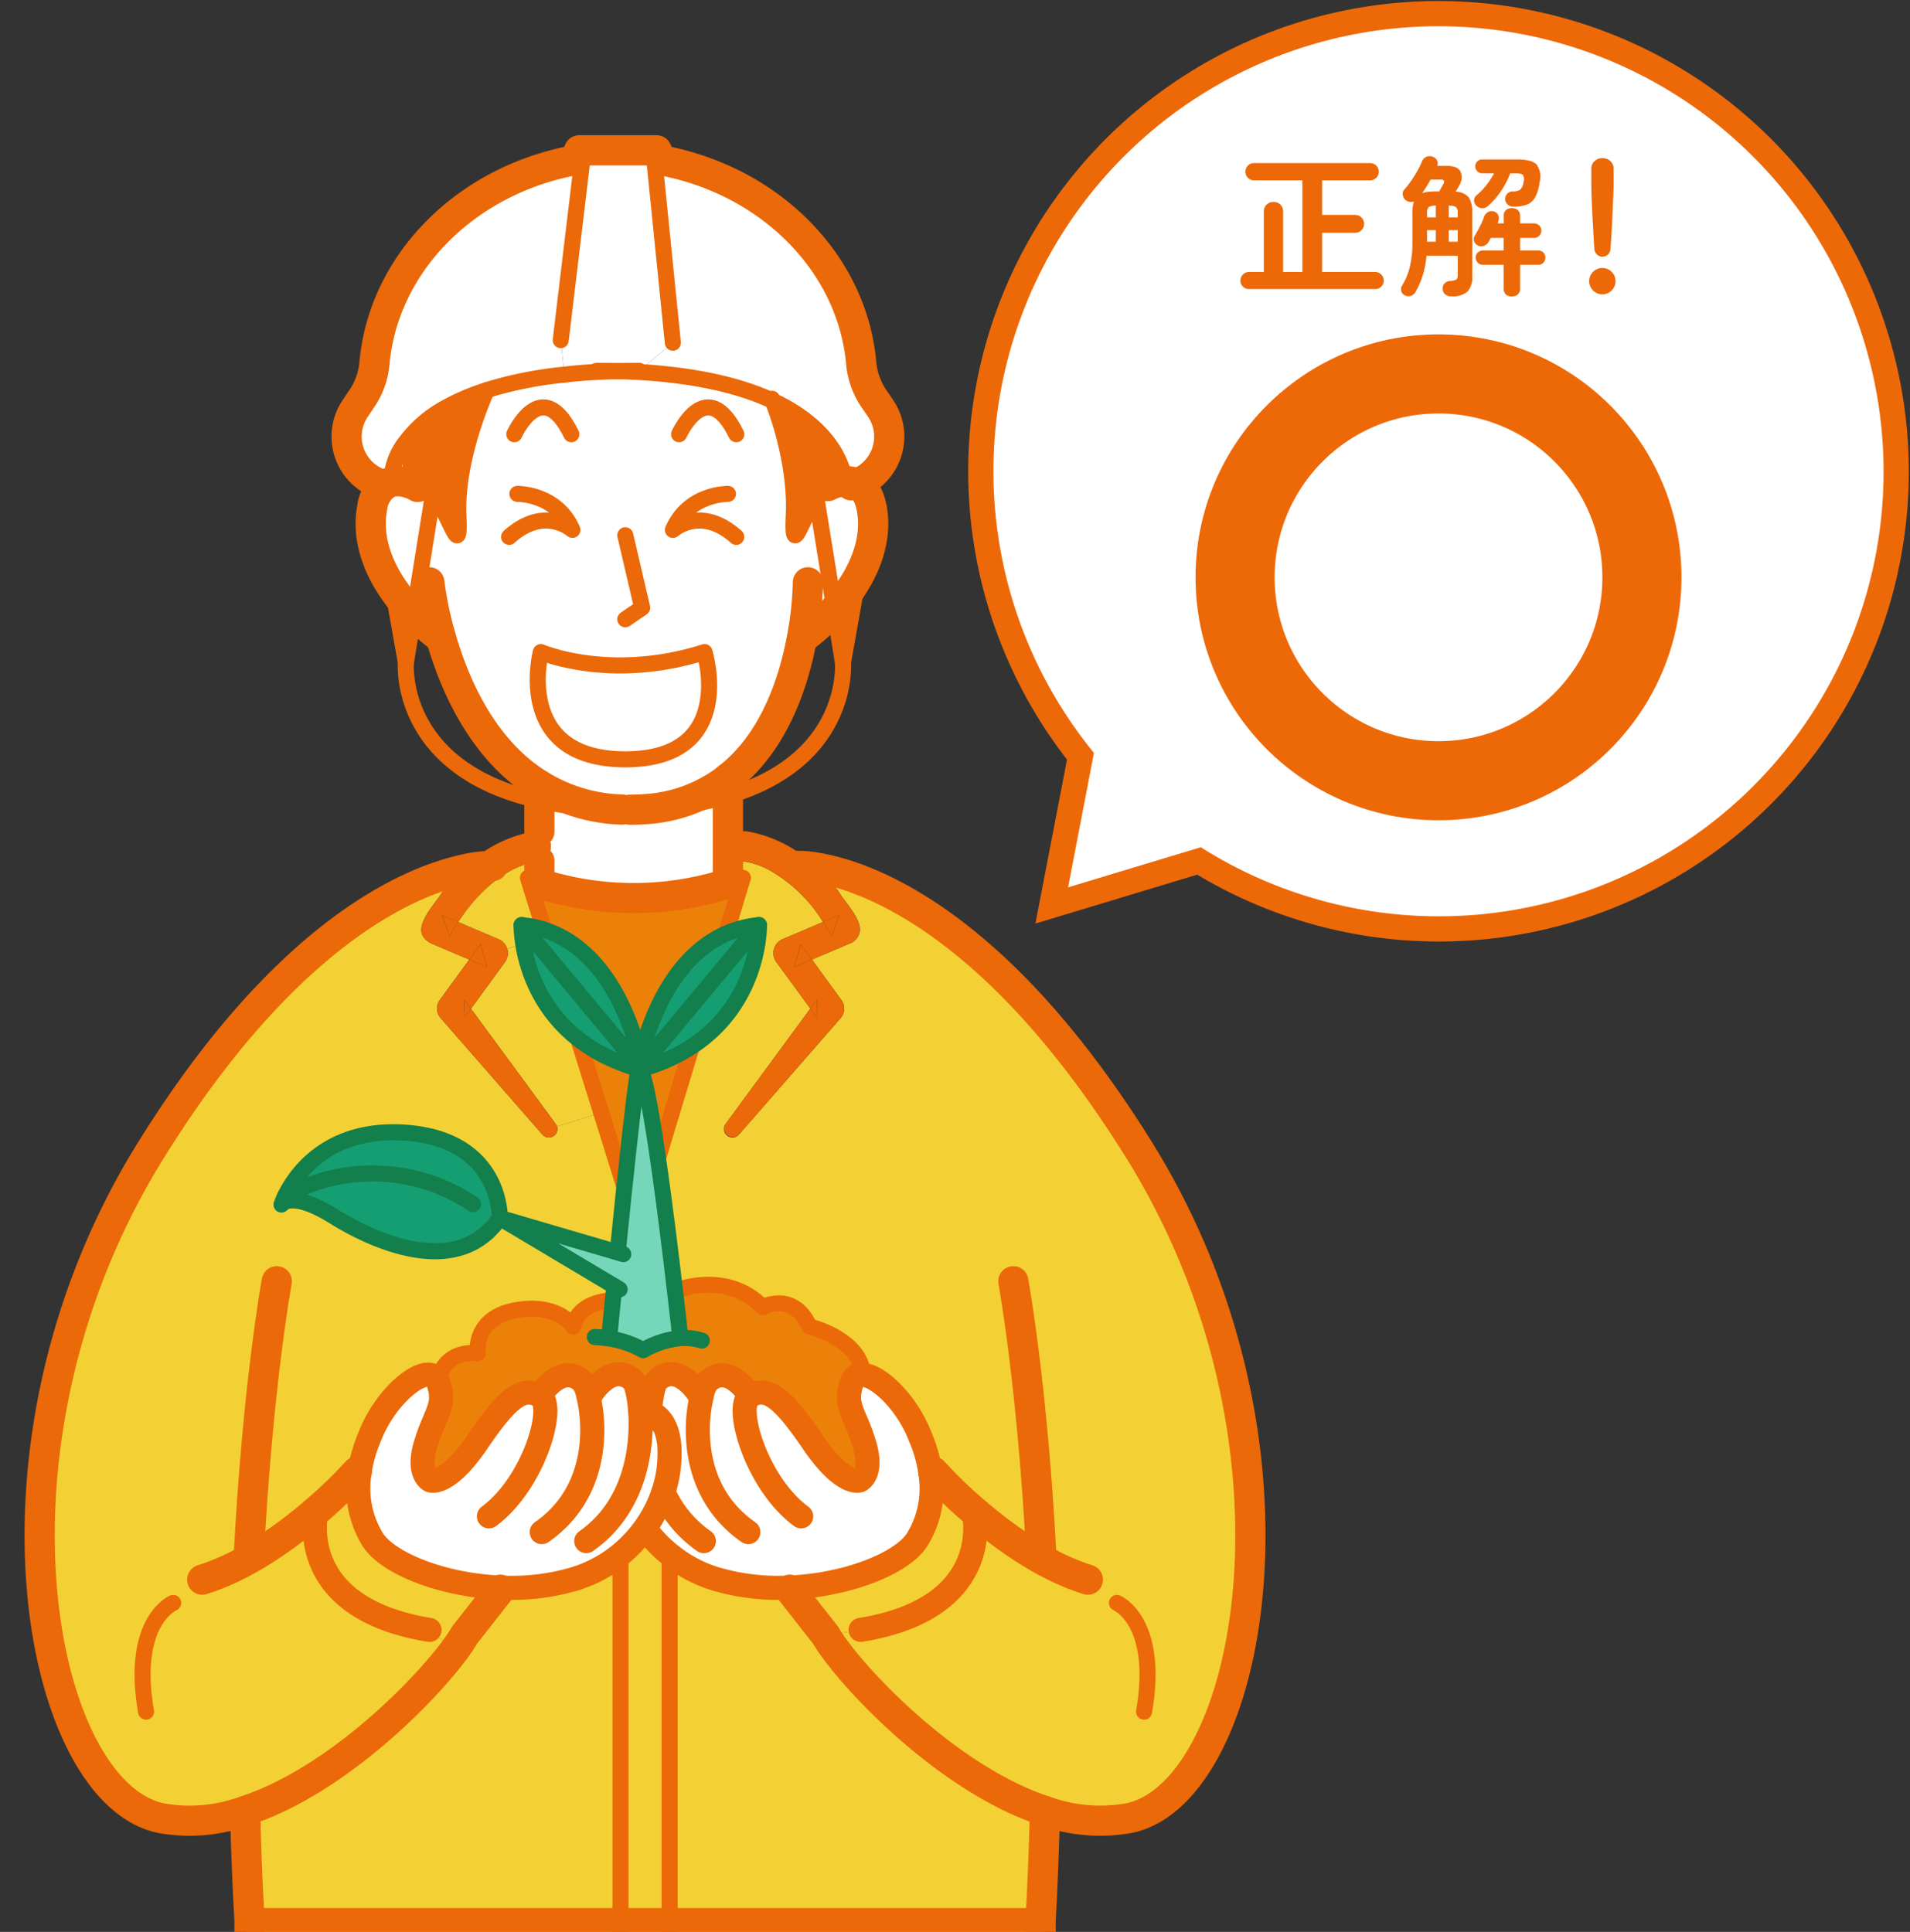
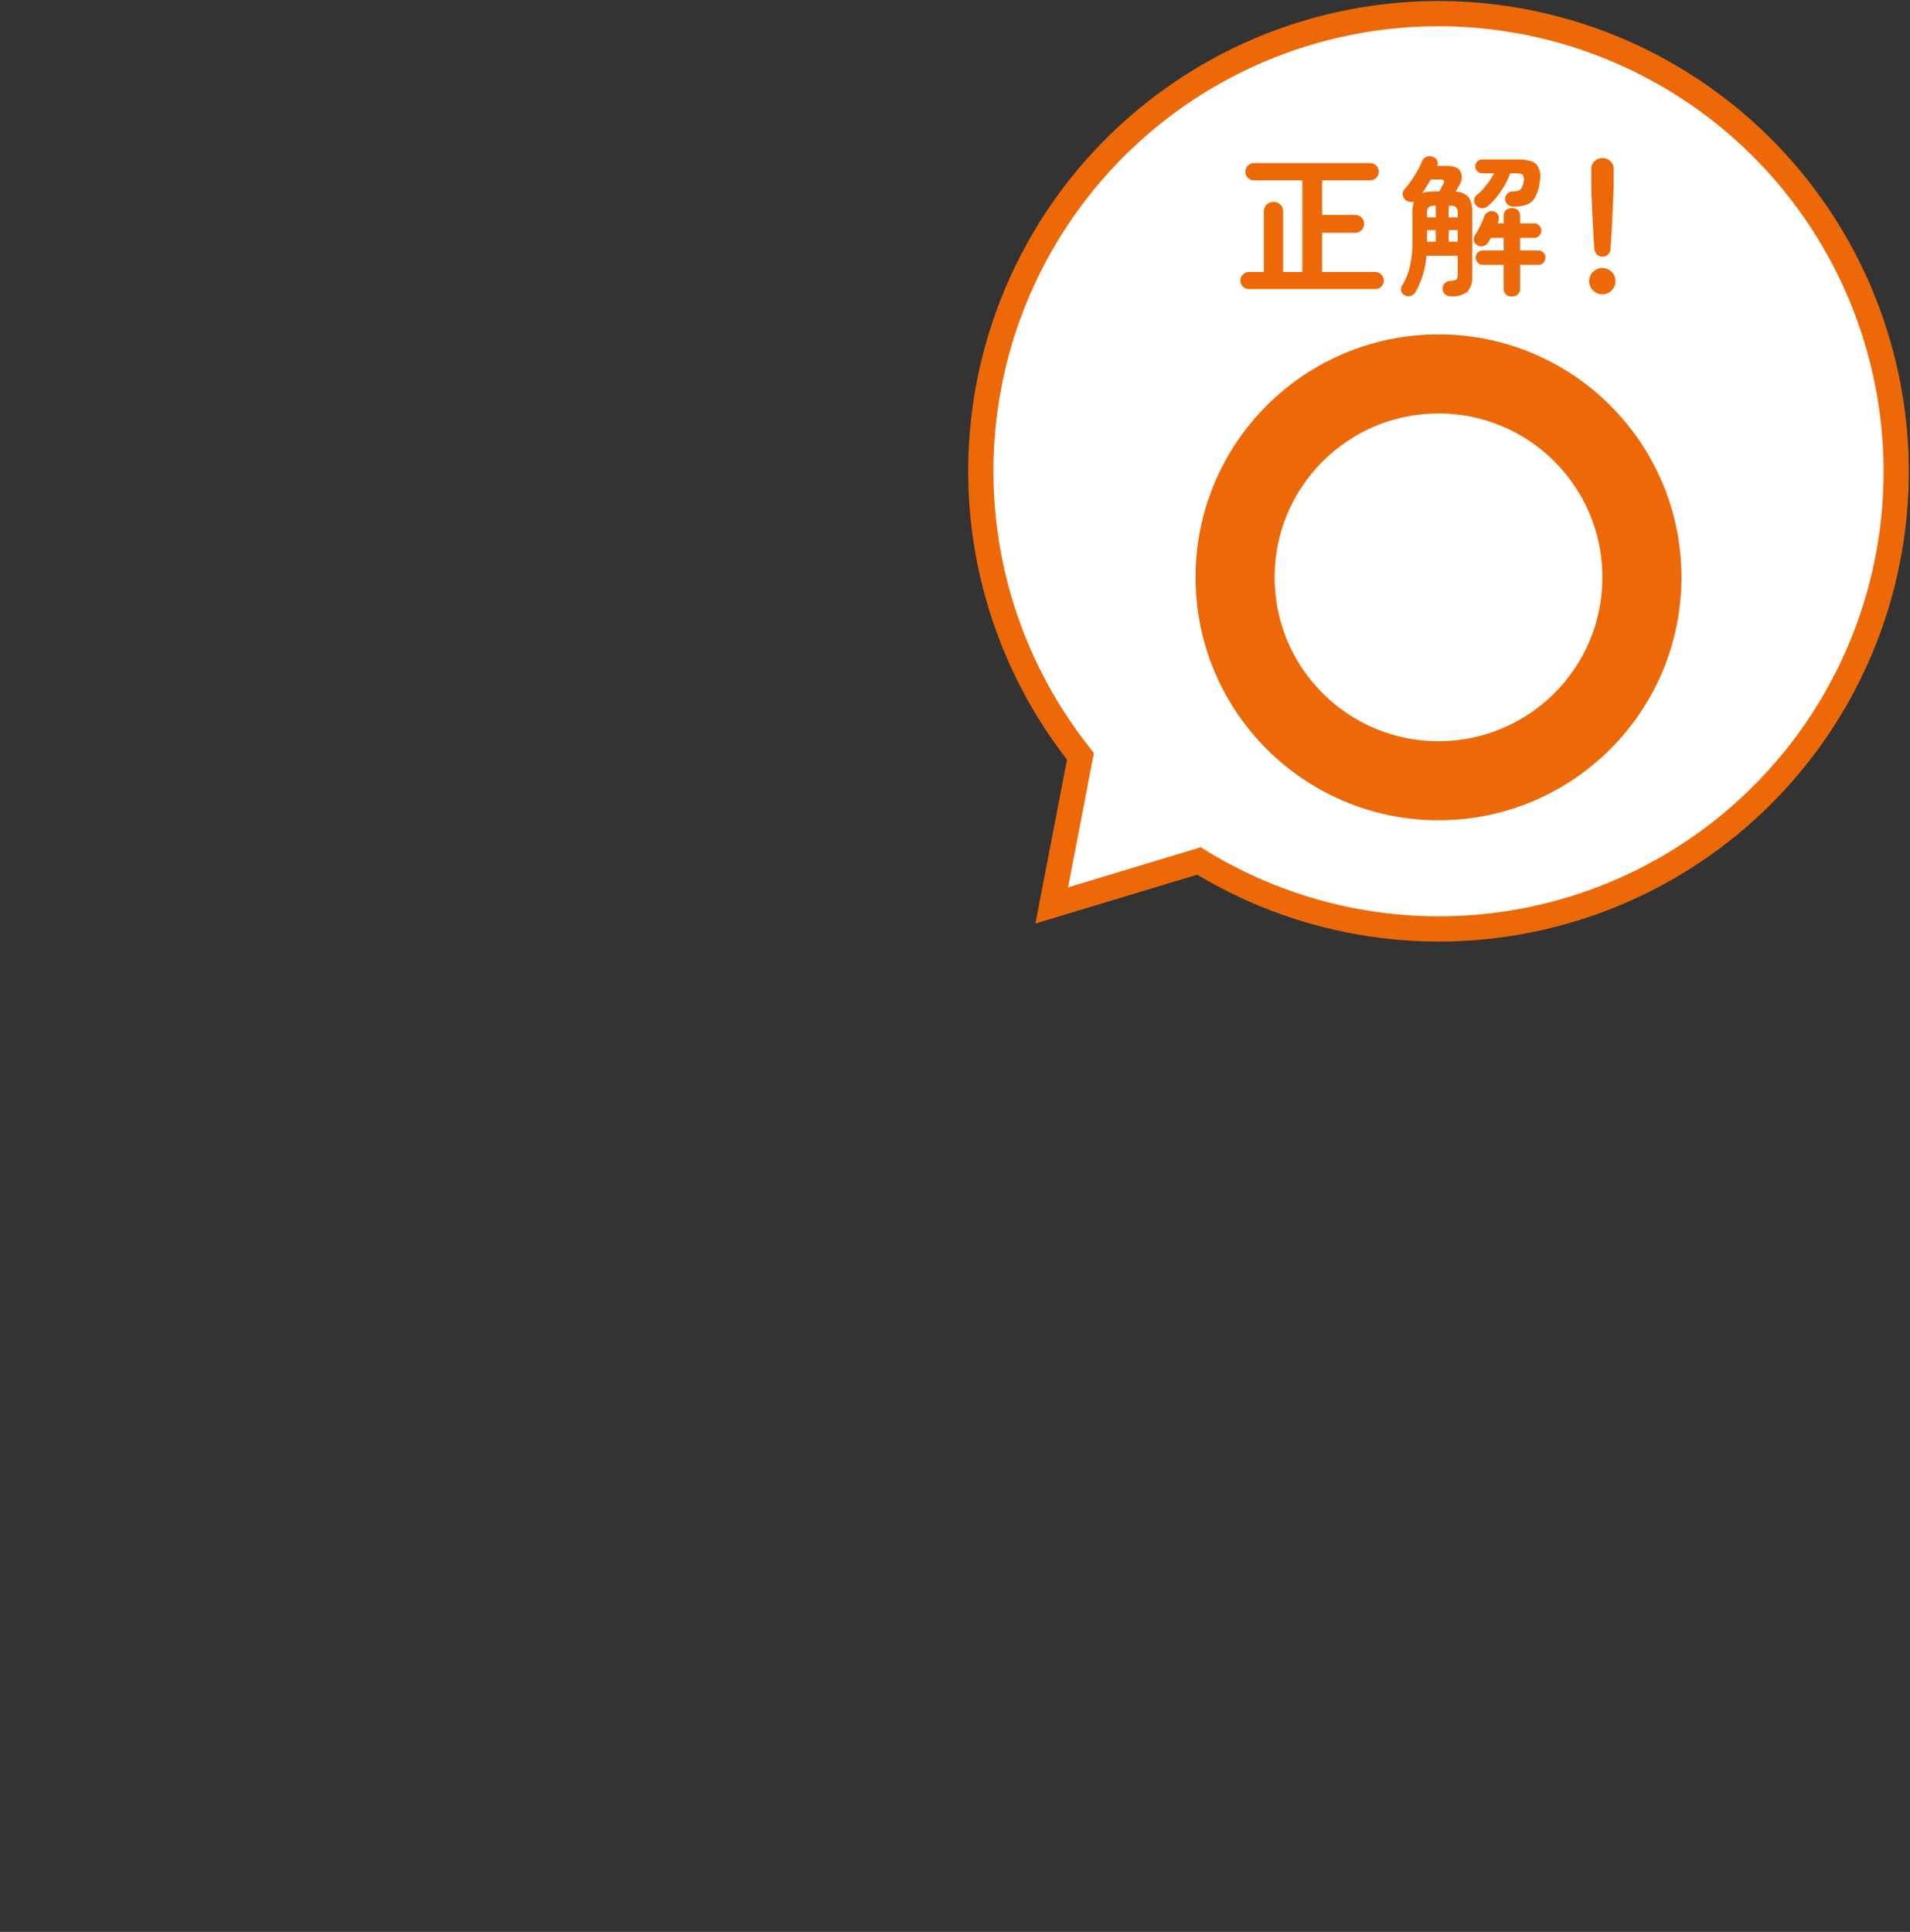
<svg xmlns="http://www.w3.org/2000/svg" width="289.782" height="293.127" viewBox="0 0 289.782 293.127">
  <rect x="0" y="0" width="289.782" height="293.127" fill="#333333" stroke="none" />
  <defs>
    <clipPath id="clip-path">
-       <rect id="長方形_10121" data-name="長方形 10121" width="196.464" height="280.495" transform="translate(0 12.446)" fill="none" />
-     </clipPath>
+       </clipPath>
  </defs>
  <g id="グループ_9401" data-name="グループ 9401" transform="translate(0 0.186)">
    <g id="グループ_9398" data-name="グループ 9398">
      <g id="グループ_9397" data-name="グループ 9397" clip-path="url(#clip-path)">
        <path id="パス_55078" data-name="パス 55078" d="M147.7,229.015a68.861,68.861,0,0,1-6.092-5.9l-.463.073a20.931,20.931,0,0,0-1.511-5.336c-1.925-5.093-6.213-9.26-8.7-9.431-.317-5.482-8.114-7.334-8.114-7.334-2.486-5.434-7.091-2.949-7.091-2.949-5.7-5.8-13.524-2.388-13.524-2.388s-7.627-.584-9.771,1.389c-5.118.512-5.459,3.948-5.459,3.948s-2.29-3.655-8.772-2.461-5.726,6.506-5.726,6.506c-4.289-.366-5.654,2.461-6.092,4.191-1.389-3.1-7.822,1.949-10.308,8.529a20.93,20.93,0,0,0-1.511,5.336l-.438-.073a68.86,68.86,0,0,1-6.092,5.9v.024s-3.8,14.67,17.13,18.081l3.8,3.07c-5.118,6.848-18.276,19.982-31.776,24.392a24.551,24.551,0,0,1-12.768,1.1C5.757,271.8-4.7,218.8,22.839,174.432c20.322-32.75,38.915-40.694,47.273-42.619a30.229,30.229,0,0,0-3,3.338c-1.267,2.145-5.239,5.824-1.852,7.725.024.024,3.411,1.462,5.945,2.534l-4.434,6.068a2.2,2.2,0,0,0,.073,2.8L82.3,171.971a1.3,1.3,0,0,0,2.217-1.243l6.7-2.1,5.434,17.447,14.036-46.395,1.584-5.264-1.828-.56v-5.6h.366a2.191,2.191,0,0,0,1.925,2.242,12.19,12.19,0,0,1,4.118,1.413,22.54,22.54,0,0,1,8.017,7.8l-6.141,2.607a2.3,2.3,0,0,0-.95,3.461l5.166,7.066-12.866,17.52a1.294,1.294,0,0,0,2.022,1.609l15.449-17.691a2.195,2.195,0,0,0,.146-2.681l-.073-.1-.024-.024-4.411-6.068,5.9-2.51c.1-.048.171-.073.268-.122,2.973-2.12-.853-5.482-2.071-7.627a28.374,28.374,0,0,0-3.363-3.679c7.286,1.218,27.121,7.773,48.979,42.96,27.535,44.373,17.057,97.372-1.584,101.247a24.819,24.819,0,0,1-12.768-1.072c-15.181-4.971-30-21-33.286-26.683l5.312-.8c20.931-3.411,17.13-18.081,17.13-18.081Z" fill="#f3d135" />
        <path id="パス_55079" data-name="パス 55079" d="M101.594,307.551v-16.4h56.289v17.3s9.089,85.335,5.458,156.78l-4.288,46.883a22.5,22.5,0,0,1-22.419,20.469H126.473a22.5,22.5,0,0,1-16.423-7.091,22.144,22.144,0,0,1-6.044-13.768L99.62,451.807V341.666H96.111V451.807l-4.386,59.919a22.5,22.5,0,0,1-22.467,20.859H59.1a22.519,22.519,0,0,1-22.418-20.469L32.39,465.233c-3.63-71.445,5.459-156.78,5.459-156.78v-17.3H94.138v16.4Z" fill="#f3d135" />
        <path id="パス_55080" data-name="パス 55080" d="M158.541,274.606c-.146,5.336-.341,10.844-.658,16.546H101.594v-55.51a20.156,20.156,0,0,0,6.945,3.729,33.483,33.483,0,0,0,11.306,1.315v.342l5.41,6.9c3.29,5.677,18.105,21.711,33.286,26.682" fill="#f3d135" />
        <path id="パス_55081" data-name="パス 55081" d="M147.7,229.039s3.8,14.669-17.13,18.081l-5.312.8-5.41-6.9v-.341c8.821-.39,16.96-3.68,19.275-7.213a14.8,14.8,0,0,0,2.022-10.283l.463-.073a68.861,68.861,0,0,0,6.092,5.9Z" fill="#f3d135" />
        <path id="パス_55082" data-name="パス 55082" d="M113.778,211.616c2.51-1.462,4.776,0,9.479,6.92s7.164,5.9,7.164,5.9,2.144-.95.682-5.629c-1.437-4.7-3.07-5.653-1.876-9.235a1.51,1.51,0,0,1,1.706-1.145c2.485.17,6.774,4.337,8.7,9.43a20.947,20.947,0,0,1,1.511,5.337,14.8,14.8,0,0,1-2.023,10.283c-2.315,3.533-10.453,6.823-19.274,7.212a33.489,33.489,0,0,1-11.307-1.315,20.156,20.156,0,0,1-6.945-3.729,19.207,19.207,0,0,1-3.46-3.582l-.365-.268a19.568,19.568,0,0,0,2.875-5.58,18.706,18.706,0,0,0,.926-6.6,7.228,7.228,0,0,0-.122-1.268c-.439-2.777-1.779-3.85-2.851-4.239.171-2.608.682-4.46,1.023-4.777,3.314-3.167,6.482,2.12,6.482,2.12l.39.1a5.074,5.074,0,0,1,.8-2.047c3.339-3.168,6.482,2.12,6.482,2.12" fill="#fff" />
        <path id="パス_55083" data-name="パス 55083" d="M117.238,60.635c-5.068-2.364-12.476-4.191-23.295-4.508.974-.024,2-.049,3.021-.049l5.117-4.264L99.133,22.622h.487l.683,1.51c16.423,3.022,29.021,15.523,30.361,30.825a11.508,11.508,0,0,0,2,5.459l.852,1.242a7.631,7.631,0,0,1-3.508,11.526,3.457,3.457,0,0,0-1.828-.341c-.195-1.535-1.194-5.653-6.238-9.43a24.721,24.721,0,0,0-4.7-2.778" fill="#fff" />
        <path id="パス_55084" data-name="パス 55084" d="M128.179,72.843a3.457,3.457,0,0,1,1.828.341c.974.512,1.827,1.584,2.241,3.7.975,5.02-1.218,10.575-5.653,15.425l-2.729-16.936a8.4,8.4,0,0,1,1.486-1.681,1.259,1.259,0,0,1,.244-.146,8.812,8.812,0,0,1,1.511-.561h.024a3.646,3.646,0,0,1,1.048-.146" fill="#fff" />
        <path id="パス_55085" data-name="パス 55085" d="M131.1,218.8c1.462,4.679-.682,5.629-.682,5.629s-2.461,1.023-7.164-5.9-6.969-8.382-9.479-6.92c0,0-3.144-5.288-6.482-2.12a5.075,5.075,0,0,0-.8,2.046l-.39-.1s-3.168-5.288-6.482-2.12c-.341.317-.853,2.169-1.023,4.776a3.562,3.562,0,0,0-1.462-.219c-.195-2.486-.683-4.24-1.024-4.557-3.314-3.168-6.481,2.12-6.481,2.12l-.39.1a5.074,5.074,0,0,0-.8-2.046c-3.339-3.168-6.507,2.12-6.507,2.12-2.485-1.462-4.776,0-9.454,6.92-4.7,6.92-7.164,5.9-7.164,5.9s-2.145-.95-.683-5.629c1.438-4.7,3.071-5.653,1.877-9.235a.469.469,0,0,0-.122-.244c.439-1.73,1.8-4.557,6.092-4.191,0,0-.756-5.312,5.726-6.506s8.772,2.461,8.772,2.461.342-3.436,5.459-3.948c2.144-1.973,9.771-1.389,9.771-1.389s7.822-3.411,13.524,2.388c0,0,4.606-2.485,7.091,2.949,0,0,7.8,1.852,8.114,7.334a1.509,1.509,0,0,0-1.705,1.146c-1.194,3.582.438,4.532,1.876,9.235" fill="#ec8109" />
        <path id="パス_55086" data-name="パス 55086" d="M123.915,131.471a28.593,28.593,0,0,1,3.363,3.68c1.218,2.144,5.044,5.508,2.071,7.628-.1.047-.171.073-.268.12l-5.9,2.51-1.706-2.339-.974,3.461,2.68-1.122,4.411,6.068.024.025.073.1a2.195,2.195,0,0,1-.146,2.68L112.1,171.971a1.3,1.3,0,0,1-2.023-1.609l12.866-17.521.975,1.341.049-2.754-1.024,1.413-5.166-7.065a2.3,2.3,0,0,1,.951-3.461l6.14-2.607c.463.706.9,1.438,1.316,2.169l1.121-3.192-2.437,1.023a22.513,22.513,0,0,0-8.017-7.8,12.164,12.164,0,0,0-4.118-1.414,2.289,2.289,0,0,1,.634-4.533,19.773,19.773,0,0,1,10.551,5.507" fill="#eb6908" />
        <path id="パス_55087" data-name="パス 55087" d="M127.3,138.684l-1.121,3.192c-.414-.731-.853-1.462-1.316-2.169Z" fill="#eb6908" />
        <path id="パス_55088" data-name="パス 55088" d="M128.179,72.843a3.646,3.646,0,0,0-1.048.146h-.024a2.566,2.566,0,0,0-1.511.561,1.259,1.259,0,0,0-.244.146,8.4,8.4,0,0,0-1.486,1.681l-1.925-11.964c5.044,3.777,6.043,7.9,6.238,9.43" fill="#eb6908" />
        <path id="パス_55089" data-name="パス 55089" d="M66.919,96.626h-.024a35.106,35.106,0,0,1-4.118-3.606L65.7,74.793c2.729,3.46,4.166,10.112,3.85,3.289-.415-8.626,4.045-18.47,4.288-19.055L73.864,59a59.284,59.284,0,0,1,11.769-2.34c2.413-.292,5.069-.463,7.944-.536h.366c10.819.317,18.226,2.145,23.295,4.508.658,1.657,3.582,9.552,3.192,17.447-.292,6.458.975.829,3.436-2.7L126.6,92.313a32.89,32.89,0,0,1-4.776,4.313l-.146-.024c-1.243,6.7-4.191,15.814-11.234,21.272v.025A22.6,22.6,0,0,1,98.4,122.553c-1.145.073-2.339.1-3.582.1a.045.045,0,0,1-.073,0,.9.9,0,0,1-.366,0A25.144,25.144,0,0,1,81.832,118.9c-8.577-5.288-12.866-15.132-14.913-22.272" fill="#fff" />
        <path id="パス_55090" data-name="パス 55090" d="M123.964,151.428l-.049,2.754-.974-1.341Z" fill="#eb6908" />
        <path id="パス_55091" data-name="パス 55091" d="M121.941,63.413l1.925,11.964c-2.461,3.534-3.728,9.163-3.436,2.705.39-7.9-2.534-15.79-3.192-17.447a24.69,24.69,0,0,1,4.7,2.778" fill="#eb6908" />
        <path id="パス_55092" data-name="パス 55092" d="M123.184,145.41l-2.68,1.121.974-3.46Z" fill="#eb6908" />
        <path id="パス_55093" data-name="パス 55093" d="M112.267,134.42l-1.584,5.263-14.036,46.4-5.434-17.447L82.88,141.925l-.829-2.656-1.559-4.995,1.34-.414a47.109,47.109,0,0,0,28.607,0Z" fill="#ec8109" />
        <path id="パス_55094" data-name="パス 55094" d="M94.747,122.65a.046.046,0,0,0,.073,0c.268.024.536.024.8.024.951,0,1.877-.048,2.778-.121a52.305,52.305,0,0,0,12.038-1.974v13.28a47.112,47.112,0,0,1-28.608,0v-3.411a2.3,2.3,0,0,0,0-4.46v-4.7a57.577,57.577,0,0,0,12.549,1.365.939.939,0,0,0,.366,0" fill="#fff" />
        <path id="パス_55095" data-name="パス 55095" d="M93.577,56.127c-2.875.073-5.53.244-7.944.536l-.559-5.239,3.387-28.266v-.536H99.133l2.948,29.192-5.116,4.264c-1.024,0-2.048.025-3.022.049Z" fill="#fff" />
        <rect id="長方形_10120" data-name="長方形 10120" width="7.456" height="16.399" transform="translate(94.138 291.152)" fill="#f3d135" />
        <path id="パス_55096" data-name="パス 55096" d="M101.594,235.643v55.509H94.138V235.643a19.412,19.412,0,0,0,3.63-3.85l.366.268a19.269,19.269,0,0,0,3.46,3.582" fill="#f3d135" />
        <path id="パス_55097" data-name="パス 55097" d="M66.383,209.326a.469.469,0,0,1,.122.244c1.194,3.582-.439,4.532-1.876,9.235-1.463,4.679.682,5.629.682,5.629s2.461,1.023,7.164-5.9c4.678-6.92,6.969-8.383,9.454-6.92,0,0,3.168-5.288,6.507-2.12a5.074,5.074,0,0,1,.8,2.046l.39-.1s3.167-5.288,6.481-2.12c.341.317.829,2.071,1.024,4.557a3.562,3.562,0,0,1,1.462.219c1.072.39,2.412,1.462,2.851,4.24a7.208,7.208,0,0,1,.122,1.267,18.711,18.711,0,0,1-.926,6.6,19.584,19.584,0,0,1-2.876,5.58,19.383,19.383,0,0,1-3.63,3.85,20.154,20.154,0,0,1-6.945,3.728,33.464,33.464,0,0,1-11.307,1.316c-8.845-.366-16.984-3.68-19.3-7.213a14.8,14.8,0,0,1-2.022-10.283,20.93,20.93,0,0,1,1.511-5.336c2.485-6.58,8.918-11.624,10.307-8.529" fill="#fff" />
        <path id="パス_55098" data-name="パス 55098" d="M94.138,235.643v55.509H37.849q-.475-8.553-.658-16.545v-.025c13.5-4.41,26.658-17.544,31.775-24.392.634-.877,1.146-1.632,1.511-2.266l5.41-6.9v-.341a33.455,33.455,0,0,0,11.306-1.316,20.145,20.145,0,0,0,6.945-3.728" fill="#f3d135" />
        <path id="パス_55099" data-name="パス 55099" d="M82.88,141.925l8.334,26.707-6.7,2.1a1.763,1.763,0,0,0-.195-.365l-12.866-17.5c1.73-2.388,5.166-7.067,5.166-7.091a2.271,2.271,0,0,0,.341-2Z" fill="#f3d135" />
        <path id="パス_55100" data-name="パス 55100" d="M61.534,66.922l.049.049L62.85,72.99a.783.783,0,0,1,.341.048l-.073.512c-.756-.366-3.07-1.365-4.825-.1-.073-.025-.122-.049-.195-.074a7.624,7.624,0,0,1-4.118-11.72l.829-1.243a11.267,11.267,0,0,0,2-5.458c1.364-15.3,13.938-27.8,30.362-30.825l.706-1.511h.585v.536L85.073,51.424l.56,5.239A59.212,59.212,0,0,0,73.864,59l-.024.024a33.553,33.553,0,0,0-6.36,2.729,18.711,18.711,0,0,0-5.946,5.166" fill="#fff" />
        <path id="パス_55101" data-name="パス 55101" d="M70.112,131.813a19.83,19.83,0,0,1,10.917-5.848,2.87,2.87,0,0,1,.8.024v4.459a1.375,1.375,0,0,1-.439.073c-4.971.951-9.065,4.9-11.867,9.187l-2.437-1.023,1.121,3.192a22.51,22.51,0,0,1,1.316-2.169l6.141,2.607a2.2,2.2,0,0,1,1.291,1.462,2.27,2.27,0,0,1-.341,2c0,.024-3.436,4.7-5.166,7.09L70.4,151.429l.074,2.778.974-1.341,12.866,17.5a1.771,1.771,0,0,1,.195.366,1.3,1.3,0,0,1-2.217,1.243L66.847,154.28a2.2,2.2,0,0,1-.073-2.8l4.435-6.068c1.486.609,2.656,1.1,2.656,1.121l-.951-3.46-1.705,2.339c-2.535-1.072-5.922-2.51-5.946-2.534-3.387-1.9.585-5.58,1.852-7.725a30.138,30.138,0,0,1,3-3.338" fill="#eb6908" />
        <path id="パス_55102" data-name="パス 55102" d="M80.492,134.274l1.56,4.995.828,2.656-5.921,1.852a2.2,2.2,0,0,0-1.292-1.462l-6.14-2.607c2.8-4.289,6.9-8.236,11.867-9.187a1.369,1.369,0,0,0,.438-.073v3.412Z" fill="#f3d135" />
        <path id="パス_55103" data-name="パス 55103" d="M81.832,125.989a2.3,2.3,0,0,1,0,4.459Z" fill="#eb6908" />
        <path id="パス_55104" data-name="パス 55104" d="M75.887,240.687v.341l-5.41,6.9c-.365.634-.877,1.389-1.51,2.266l-3.8-3.07c-20.931-3.411-17.13-18.081-17.13-18.081v-.024a68.86,68.86,0,0,0,6.092-5.9l.438.073a14.8,14.8,0,0,0,2.023,10.283c2.315,3.533,10.454,6.847,19.3,7.213" fill="#f3d135" />
        <path id="パス_55105" data-name="パス 55105" d="M72.914,143.07l.95,3.46c0-.024-1.169-.512-2.656-1.121Z" fill="#eb6908" />
        <path id="パス_55106" data-name="パス 55106" d="M70.4,151.428l1.048,1.438-.975,1.34Z" fill="#eb6908" />
        <path id="パス_55107" data-name="パス 55107" d="M69.551,78.082c.317,6.823-1.121.171-3.85-3.29l2.022-12.6-.243-.438a33.553,33.553,0,0,1,6.36-2.729c-.244.584-4.7,10.429-4.289,19.055" fill="#eb6908" />
        <path id="パス_55108" data-name="パス 55108" d="M67.09,138.684l2.437,1.023a22.311,22.311,0,0,0-1.316,2.169Z" fill="#eb6908" />
        <path id="パス_55109" data-name="パス 55109" d="M67.48,61.756l.244.439L65.7,74.793a4.249,4.249,0,0,0-2.51-1.755.769.769,0,0,0-.341-.049l-1.267-6.018-.049-.049a18.711,18.711,0,0,1,5.946-5.166" fill="#eb6908" />
        <path id="パス_55110" data-name="パス 55110" d="M58.293,73.453c1.754-1.268,4.069-.268,4.825.1l.073-.51a4.25,4.25,0,0,1,2.51,1.754L62.777,93.02A27.456,27.456,0,0,1,59.584,89.1c-2.7-4-3.874-8.284-3.119-12.208a5.205,5.205,0,0,1,1.828-3.435" fill="#fff" />
        <path id="パス_55111" data-name="パス 55111" d="M110.44,117.874c7.042-5.458,9.991-14.572,11.233-21.273a51.1,51.1,0,0,0,.9-8.431" fill="none" stroke="#eb6908" stroke-linecap="round" stroke-linejoin="round" stroke-width="4.581" />
        <path id="パス_55112" data-name="パス 55112" d="M95.624,122.675c.95,0,1.876-.049,2.778-.122a22.6,22.6,0,0,0,12.037-4.654" fill="none" stroke="#eb6908" stroke-linecap="round" stroke-linejoin="round" stroke-width="4.581" />
        <path id="パス_55113" data-name="パス 55113" d="M65.141,88.17a53.068,53.068,0,0,0,1.779,8.456c2.047,7.139,6.335,16.984,14.913,22.271a25.145,25.145,0,0,0,12.549,3.753" fill="none" stroke="#eb6908" stroke-linecap="round" stroke-linejoin="round" stroke-width="4.581" />
        <path id="パス_55114" data-name="パス 55114" d="M63.362,73.7a2.727,2.727,0,0,1-.244-.146c-.755-.366-3.07-1.365-4.824-.1a5.2,5.2,0,0,0-1.828,3.436c-.755,3.923.414,8.212,3.119,12.208a27.5,27.5,0,0,0,3.192,3.923,35.182,35.182,0,0,0,4.118,3.607" fill="none" stroke="#eb6908" stroke-linecap="round" stroke-linejoin="round" stroke-width="4.581" />
        <path id="パス_55115" data-name="パス 55115" d="M128.179,72.843a3.457,3.457,0,0,1,1.828.341c.974.512,1.827,1.584,2.241,3.7.975,5.02-1.218,10.575-5.653,15.425a32.953,32.953,0,0,1-4.776,4.313" fill="none" stroke="#eb6908" stroke-linecap="round" stroke-linejoin="round" stroke-width="4.581" />
        <path id="パス_55116" data-name="パス 55116" d="M127.132,72.99a3.641,3.641,0,0,1,1.048-.146" fill="none" stroke="#eb6908" stroke-linecap="round" stroke-linejoin="round" stroke-width="2.437" />
        <path id="パス_55117" data-name="パス 55117" d="M125.6,73.55a8.825,8.825,0,0,1,1.511-.56" fill="none" stroke="#eb6908" stroke-linecap="round" stroke-linejoin="round" stroke-width="4.581" />
        <path id="パス_55118" data-name="パス 55118" d="M125.6,73.55a2.571,2.571,0,0,1,1.511-.56h.024" fill="none" stroke="#eb6908" stroke-linecap="round" stroke-linejoin="round" stroke-width="4.581" />
        <path id="パス_55119" data-name="パス 55119" d="M117.117,60.318s.049.122.122.317c.657,1.657,3.582,9.552,3.192,17.447-.292,6.457.975.828,3.436-2.705a8.337,8.337,0,0,1,1.486-1.681,1.224,1.224,0,0,1,.243-.146" fill="none" stroke="#eb6908" stroke-linecap="round" stroke-linejoin="round" stroke-width="2.437" />
        <path id="パス_55120" data-name="パス 55120" d="M61.583,66.971,62.85,72.99a.769.769,0,0,1,.341.049,4.243,4.243,0,0,1,2.51,1.754c2.729,3.46,4.167,10.112,3.85,3.29-.414-8.627,4.045-18.471,4.289-19.056" fill="none" stroke="#eb6908" stroke-linecap="round" stroke-linejoin="round" stroke-width="2.437" />
        <path id="パス_55121" data-name="パス 55121" d="M110.44,117.874v15.985" fill="none" stroke="#eb6908" stroke-linecap="round" stroke-linejoin="round" stroke-width="4.581" />
        <path id="パス_55122" data-name="パス 55122" d="M81.832,125.989V118.9" fill="none" stroke="#eb6908" stroke-linecap="round" stroke-linejoin="round" stroke-width="4.581" />
        <path id="パス_55123" data-name="パス 55123" d="M110.44,133.859a47.1,47.1,0,0,1-28.607,0v-3.411" fill="none" stroke="#eb6908" stroke-linecap="round" stroke-linejoin="round" stroke-width="4.581" />
        <path id="パス_55124" data-name="パス 55124" d="M78.031,65.7s4.167-9.162,8.65,0" fill="none" stroke="#eb6908" stroke-linecap="round" stroke-linejoin="round" stroke-width="2.437" />
        <path id="パス_55125" data-name="パス 55125" d="M103.032,65.7s4.167-9.162,8.675,0" fill="none" stroke="#eb6908" stroke-linecap="round" stroke-linejoin="round" stroke-width="2.437" />
        <path id="パス_55126" data-name="パス 55126" d="M94.869,81.031l2.559,10.99-2.559,1.754" fill="none" stroke="#eb6908" stroke-linecap="round" stroke-linejoin="round" stroke-width="2.437" />
        <path id="パス_55127" data-name="パス 55127" d="M58.318,73.453h-.024c-.073-.024-.122-.049-.195-.073a7.625,7.625,0,0,1-4.118-11.721l.828-1.243a11.247,11.247,0,0,0,2-5.458c1.365-15.3,13.938-27.8,30.362-30.825l.707-1.511H99.621l.682,1.511c16.424,3.022,29.022,15.522,30.362,30.825a11.5,11.5,0,0,0,2,5.458l.853,1.243a7.631,7.631,0,0,1-3.509,11.526,4.52,4.52,0,0,1-.609.195c-.1.024-.171.049-.244.073" fill="none" stroke="#eb6908" stroke-linecap="round" stroke-linejoin="round" stroke-width="4.581" />
        <path id="パス_55128" data-name="パス 55128" d="M93.943,56.127c.975-.024,2-.049,3.022-.049" fill="none" stroke="#eb6908" stroke-linecap="round" stroke-linejoin="round" stroke-width="2.437" />
        <path id="パス_55129" data-name="パス 55129" d="M59.414,72.4a10,10,0,0,1,2.12-5.483,18.723,18.723,0,0,1,5.946-5.166,33.618,33.618,0,0,1,6.36-2.729L73.864,59a59.218,59.218,0,0,1,11.769-2.339c2.413-.293,5.069-.463,7.944-.536" fill="none" stroke="#eb6908" stroke-linecap="round" stroke-linejoin="round" stroke-width="2.437" />
-         <path id="パス_55130" data-name="パス 55130" d="M128.228,73.453a4.752,4.752,0,0,0-.049-.609c-.195-1.535-1.194-5.654-6.238-9.43a24.711,24.711,0,0,0-4.7-2.779c-5.068-2.364-12.476-4.191-23.295-4.507h-.366c-.974-.025-2-.05-3.046-.05" fill="none" stroke="#eb6908" stroke-linecap="round" stroke-linejoin="round" stroke-width="2.437" />
-         <line id="線_3773" data-name="線 3773" x1="3.387" y2="28.266" transform="translate(85.073 23.158)" fill="none" stroke="#eb6908" stroke-linecap="round" stroke-linejoin="round" stroke-width="2.437" />
        <line id="線_3774" data-name="線 3774" x2="2.948" y2="29.192" transform="translate(99.133 22.622)" fill="none" stroke="#eb6908" stroke-linecap="round" stroke-linejoin="round" stroke-width="2.437" />
        <path id="パス_55131" data-name="パス 55131" d="M67.724,62.195,65.7,74.793,62.777,93.02l-1.194,7.334-2-11.257-.17-.926" fill="none" stroke="#eb6908" stroke-linecap="round" stroke-linejoin="round" stroke-width="2.437" />
        <path id="パス_55132" data-name="パス 55132" d="M94.82,122.65c.268.024.536.024.8.024" fill="none" stroke="#eb6908" stroke-linecap="round" stroke-linejoin="round" stroke-width="2.437" />
        <path id="パス_55133" data-name="パス 55133" d="M61.583,100.354s-1.413,16.107,20.249,20.932a57.584,57.584,0,0,0,12.55,1.364.9.9,0,0,0,.365,0" fill="none" stroke="#eb6908" stroke-linecap="round" stroke-linejoin="round" stroke-width="2.437" />
        <path id="パス_55134" data-name="パス 55134" d="M121.941,63.413l1.925,11.964L126.6,92.313l1.292,8.041,2.168-12.184" fill="none" stroke="#eb6908" stroke-linecap="round" stroke-linejoin="round" stroke-width="2.437" />
        <path id="パス_55135" data-name="パス 55135" d="M127.887,100.354s1.291,14.694-17.447,20.225A52.287,52.287,0,0,1,98.4,122.553c-1.145.073-2.339.1-3.582.1a.045.045,0,0,1-.073,0c-.292.025-.609.025-.9.025" fill="none" stroke="#eb6908" stroke-linecap="round" stroke-linejoin="round" stroke-width="2.437" />
        <path id="パス_55136" data-name="パス 55136" d="M74.766,131.2a19.417,19.417,0,0,0-4.654.609c-8.358,1.925-26.951,9.869-47.273,42.619C-4.7,218.8,5.757,271.8,24.423,275.679a24.551,24.551,0,0,0,12.768-1.1c13.5-4.41,26.658-17.544,31.776-24.392.633-.877,1.145-1.632,1.51-2.266l5.41-6.9" fill="none" stroke="#eb6908" stroke-linecap="round" stroke-linejoin="round" stroke-width="4.581" />
        <path id="パス_55137" data-name="パス 55137" d="M41.992,194.218s-2.924,15.888-4.264,41.985" fill="none" stroke="#eb6908" stroke-linecap="round" stroke-linejoin="round" stroke-width="4.581" />
        <path id="パス_55138" data-name="パス 55138" d="M54.126,223.118a68.921,68.921,0,0,1-6.091,5.9c-4.387,3.8-10.674,8.407-17.351,10.478" fill="none" stroke="#eb6908" stroke-linecap="round" stroke-linejoin="round" stroke-width="4.581" />
        <path id="パス_55139" data-name="パス 55139" d="M74.181,229.892c6.823-5.044,10.234-16.814,7.749-18.276s-4.776,0-9.455,6.921c-4.7,6.92-7.164,5.9-7.164,5.9s-2.144-.951-.682-5.629c1.438-4.7,3.07-5.653,1.876-9.236a.455.455,0,0,0-.122-.243c-1.389-3.1-7.822,1.949-10.307,8.528a20.947,20.947,0,0,0-1.511,5.337,14.8,14.8,0,0,0,2.023,10.283c2.315,3.533,10.453,6.847,19.3,7.213a33.48,33.48,0,0,0,11.306-1.316,20.154,20.154,0,0,0,6.945-3.728,20.7,20.7,0,0,0,6.506-9.431,18.683,18.683,0,0,0,.926-6.6,7.208,7.208,0,0,0-.122-1.267c-.438-2.778-1.779-3.85-2.851-4.24a3.542,3.542,0,0,0-1.462-.219" fill="none" stroke="#eb6908" stroke-linecap="round" stroke-linejoin="round" stroke-width="3.655" />
        <path id="パス_55140" data-name="パス 55140" d="M81.93,211.616s3.168-5.288,6.506-2.12a5.074,5.074,0,0,1,.8,2.047c1.121,4.386,1.682,14.669-7.042,20.737" fill="none" stroke="#eb6908" stroke-linecap="round" stroke-linejoin="round" stroke-width="3.655" />
        <path id="パス_55141" data-name="パス 55141" d="M89.63,211.446s3.168-5.288,6.482-2.12c.341.317.828,2.071,1.023,4.557.39,5.458-.682,14.523-8.187,19.762" fill="none" stroke="#eb6908" stroke-linecap="round" stroke-linejoin="round" stroke-width="3.655" />
        <path id="パス_55142" data-name="パス 55142" d="M48.035,229.039s-3.8,14.669,17.13,18.081" fill="none" stroke="#eb6908" stroke-linecap="round" stroke-linejoin="round" stroke-width="3.655" />
        <path id="パス_55143" data-name="パス 55143" d="M26.274,243.026s-6.506,2.729-4.118,16.5" fill="none" stroke="#eb6908" stroke-linecap="round" stroke-linejoin="round" stroke-width="2.437" />
        <path id="パス_55144" data-name="パス 55144" d="M120.967,131.2a15.557,15.557,0,0,1,2.948.268c7.286,1.218,27.121,7.773,48.979,42.96,27.535,44.373,17.057,97.372-1.584,101.247a24.819,24.819,0,0,1-12.768-1.072c-15.181-4.971-30-21-33.286-26.683l-5.41-6.9" fill="none" stroke="#eb6908" stroke-linecap="round" stroke-linejoin="round" stroke-width="4.581" />
        <path id="パス_55145" data-name="パス 55145" d="M158.541,274.606c-.146,5.336-.341,10.844-.658,16.546v17.3s9.089,85.335,5.458,156.781l-4.288,46.883a22.5,22.5,0,0,1-22.418,20.469H126.473a22.5,22.5,0,0,1-16.423-7.091,22.138,22.138,0,0,1-6.043-13.768l-4.387-59.92V341.665H96.111V451.806l-4.386,59.92a22.5,22.5,0,0,1-22.467,20.859H59.1a22.519,22.519,0,0,1-22.418-20.469L32.39,465.233c-3.63-71.446,5.459-156.781,5.459-156.781v-17.3q-.475-8.553-.658-16.546" fill="none" stroke="#eb6908" stroke-linecap="round" stroke-linejoin="round" stroke-width="4.581" />
        <path id="パス_55146" data-name="パス 55146" d="M153.741,194.218s2.924,15.888,4.264,41.985" fill="none" stroke="#eb6908" stroke-linecap="round" stroke-linejoin="round" stroke-width="4.581" />
        <path id="パス_55147" data-name="パス 55147" d="M141.606,223.118a68.861,68.861,0,0,0,6.092,5.9c4.386,3.8,10.673,8.407,17.35,10.478" fill="none" stroke="#eb6908" stroke-linecap="round" stroke-linejoin="round" stroke-width="4.581" />
        <path id="パス_55148" data-name="パス 55148" d="M121.551,229.892c-6.823-5.044-10.234-16.814-7.773-18.276,2.51-1.462,4.776,0,9.479,6.921s7.164,5.9,7.164,5.9,2.144-.951.682-5.629c-1.438-4.7-3.07-5.653-1.876-9.236a1.509,1.509,0,0,1,1.705-1.145c2.486.171,6.775,4.338,8.7,9.43a20.972,20.972,0,0,1,1.51,5.337,14.8,14.8,0,0,1-2.022,10.283c-2.315,3.533-10.454,6.823-19.275,7.213a33.483,33.483,0,0,1-11.306-1.316,20.154,20.154,0,0,1-6.945-3.728,19.269,19.269,0,0,1-3.46-3.582" fill="none" stroke="#eb6908" stroke-linecap="round" stroke-linejoin="round" stroke-width="3.655" />
        <path id="パス_55149" data-name="パス 55149" d="M113.778,211.616s-3.143-5.288-6.482-2.12a5.074,5.074,0,0,0-.8,2.047c-1.121,4.386-1.681,14.669,7.042,20.737" fill="none" stroke="#eb6908" stroke-linecap="round" stroke-linejoin="round" stroke-width="3.655" />
-         <path id="パス_55150" data-name="パス 55150" d="M100.644,226.212a18.077,18.077,0,0,0,6.141,7.432" fill="none" stroke="#eb6908" stroke-linecap="round" stroke-linejoin="round" stroke-width="3.655" />
        <path id="パス_55151" data-name="パス 55151" d="M106.1,211.446s-3.168-5.288-6.482-2.12c-.341.317-.853,2.169-1.023,4.776-.025.341-.049.707-.049,1.1" fill="none" stroke="#eb6908" stroke-linecap="round" stroke-linejoin="round" stroke-width="3.655" />
        <path id="パス_55152" data-name="パス 55152" d="M147.7,229.039s3.8,14.669-17.13,18.081" fill="none" stroke="#eb6908" stroke-linecap="round" stroke-linejoin="round" stroke-width="3.655" />
        <path id="パス_55153" data-name="パス 55153" d="M169.458,243.026s6.506,2.729,4.118,16.5" fill="none" stroke="#eb6908" stroke-linecap="round" stroke-linejoin="round" stroke-width="2.437" />
        <path id="パス_55154" data-name="パス 55154" d="M37.849,291.152H157.883" fill="none" stroke="#eb6908" stroke-linecap="round" stroke-linejoin="round" stroke-width="3.655" />
        <path id="パス_55155" data-name="パス 55155" d="M94.138,307.551v-72.42" fill="none" stroke="#eb6908" stroke-linecap="round" stroke-linejoin="round" stroke-width="2.437" />
        <path id="パス_55156" data-name="パス 55156" d="M101.594,307.551v-72.42" fill="none" stroke="#eb6908" stroke-linecap="round" stroke-linejoin="round" stroke-width="2.437" />
        <path id="パス_55157" data-name="パス 55157" d="M66.188,210.593a7.673,7.673,0,0,1,.195-1.267c.439-1.73,1.8-4.557,6.092-4.191,0,0-.756-5.312,5.726-6.506s8.772,2.461,8.772,2.461.342-3.436,5.459-3.948" fill="none" stroke="#eb6908" stroke-linecap="round" stroke-linejoin="round" stroke-width="2.437" />
        <path id="パス_55158" data-name="パス 55158" d="M102.2,195.753s7.822-3.411,13.524,2.388c0,0,4.605-2.485,7.091,2.948,0,0,7.8,1.852,8.114,7.335v.049" fill="none" stroke="#eb6908" stroke-linecap="round" stroke-linejoin="round" stroke-width="2.437" />
        <path id="パス_55159" data-name="パス 55159" d="M102.2,195.753s-7.627-.585-9.771,1.389" fill="none" stroke="#eb6908" stroke-linecap="round" stroke-linejoin="round" stroke-width="2.437" />
        <line id="線_3775" data-name="線 3775" x1="14.036" y2="46.396" transform="translate(96.647 139.683)" fill="none" stroke="#eb6908" stroke-linecap="round" stroke-linejoin="round" stroke-width="2.437" />
        <path id="パス_55160" data-name="パス 55160" d="M112.706,133.007l-.439,1.413-1.584,5.264" fill="none" stroke="#eb6908" stroke-linecap="round" stroke-linejoin="round" stroke-width="2.437" />
        <path id="パス_55161" data-name="パス 55161" d="M82.052,139.269l.828,2.656,8.334,26.707,5.434,17.447" fill="none" stroke="#eb6908" stroke-linecap="round" stroke-linejoin="round" stroke-width="2.437" />
        <path id="パス_55162" data-name="パス 55162" d="M80.1,133.007l.39,1.267,1.559,4.995" fill="none" stroke="#eb6908" stroke-linecap="round" stroke-linejoin="round" stroke-width="2.437" />
        <path id="パス_55163" data-name="パス 55163" d="M82.05,98.758s10.553,4.551,24.844,0c0,0,5.032,16.27-12.023,16.27S82.05,98.758,82.05,98.758Z" fill="none" stroke="#eb6908" stroke-linecap="round" stroke-linejoin="round" stroke-width="2.437" />
        <path id="パス_55164" data-name="パス 55164" d="M110.439,74.75s-5.939-.105-8.349,5.466c0,0,4.216-3.8,9.607,1.057" fill="none" stroke="#eb6908" stroke-linecap="round" stroke-linejoin="round" stroke-width="2.437" />
        <path id="パス_55165" data-name="パス 55165" d="M78.5,74.75s5.94-.105,8.349,5.466c0,0-4.216-3.8-9.607,1.057" fill="none" stroke="#eb6908" stroke-linecap="round" stroke-linejoin="round" stroke-width="2.437" />
        <path id="パス_55166" data-name="パス 55166" d="M115.153,140.18s.366,16.619-17.74,21.809a1.98,1.98,0,0,0-.073-.439Z" fill="#169e73" />
        <path id="パス_55167" data-name="パス 55167" d="M115.153,140.18,97.34,161.55c-.048-.243-.1-.585-.195-.974,1.073-4.85,5.337-19.129,18.008-20.4" fill="#169e73" />
        <path id="パス_55168" data-name="パス 55168" d="M93.686,189.841l.049-.171c1.022-10.283,2.436-23.563,3.093-27.486,0,0,.026,0,.026-.024a.411.411,0,0,0,.243-.074c.585.658,2.242,6.263,6.117,40.6l.024.17a13.732,13.732,0,0,0-5.653,1.828,14.954,14.954,0,0,0-5.19-1.779l.048-.219s.024-.488.756-7.725L75.825,184.6Z" fill="#75d6b9" />
        <path id="パス_55169" data-name="パス 55169" d="M97.146,160.576a5.165,5.165,0,0,0-.219.975L79.138,140.18c12.647,1.268,16.911,15.547,18.008,20.4" fill="#169e73" />
        <path id="パス_55170" data-name="パス 55170" d="M79.138,140.18l17.788,21.37a2.042,2.042,0,0,0-.073.439c-18.1-5.215-17.715-21.809-17.715-21.809" fill="#169e73" />
        <path id="パス_55171" data-name="パス 55171" d="M43.245,181.313c1.462-3.022,6.238-10.381,18.056-9.65,14.864.951,14.523,12.94,14.523,12.94-6.189,9.113-18.47,3.947-25.1-.171-6.214-3.874-7.822-2.12-7.993-1.876a8.115,8.115,0,0,1,.512-1.243" fill="#169e73" />
        <path id="パス_55172" data-name="パス 55172" d="M97.1,162.087c.585.658,2.242,6.262,6.116,40.6" fill="none" stroke="#127f4c" stroke-linecap="round" stroke-linejoin="round" stroke-width="2.437" />
        <path id="パス_55173" data-name="パス 55173" d="M96.878,162.087c.024-.024.024-.049.049-.049.024-.048.073-.048.146.025" fill="none" stroke="#127f4c" stroke-linecap="round" stroke-linejoin="round" stroke-width="2.437" />
        <path id="パス_55174" data-name="パス 55174" d="M96.853,162.16c0-.024,0-.049.024-.049" fill="none" stroke="#127f4c" stroke-linecap="round" stroke-linejoin="round" stroke-width="2.437" />
        <path id="パス_55175" data-name="パス 55175" d="M93.734,189.671c1.023-10.283,2.437-23.563,3.1-27.487" fill="none" stroke="#127f4c" stroke-linecap="round" stroke-linejoin="round" stroke-width="2.437" />
        <path id="パス_55176" data-name="パス 55176" d="M90.25,202.683a19.04,19.04,0,0,1,2.144.219,14.973,14.973,0,0,1,5.191,1.779,13.723,13.723,0,0,1,5.653-1.827,8.786,8.786,0,0,1,3.241.365" fill="none" stroke="#127f4c" stroke-linecap="round" stroke-linejoin="round" stroke-width="2.437" />
        <path id="パス_55177" data-name="パス 55177" d="M92.443,202.683s.024-.487.755-7.725" fill="none" stroke="#127f4c" stroke-linecap="round" stroke-linejoin="round" stroke-width="2.437" />
        <path id="パス_55178" data-name="パス 55178" d="M94.563,190.109l-.877-.268L75.824,184.6,93.2,194.958l.805.487" fill="none" stroke="#127f4c" stroke-linecap="round" stroke-linejoin="round" stroke-width="2.437" />
        <path id="パス_55179" data-name="パス 55179" d="M42.709,182.58l.024-.024c.171-.244,1.779-2,7.993,1.876,6.628,4.118,18.909,9.284,25.1.17,0,0,.342-11.988-14.523-12.939-11.818-.731-16.594,6.628-18.056,9.65a8.115,8.115,0,0,0-.512,1.243" fill="none" stroke="#127f4c" stroke-linecap="round" stroke-linejoin="round" stroke-width="2.437" />
        <path id="パス_55180" data-name="パス 55180" d="M97.1,162.087a.409.409,0,0,1-.244.073.024.024,0,0,1-.024.024h-.024" fill="none" stroke="#127f4c" stroke-linecap="round" stroke-linejoin="round" stroke-width="2.437" />
        <path id="パス_55181" data-name="パス 55181" d="M96.829,162.135a.313.313,0,0,1,.024-.146,2.042,2.042,0,0,1,.073-.439,5.278,5.278,0,0,1,.22-.975c1.072-4.849,5.336-19.128,18.007-20.4,0,0,.366,16.619-17.739,21.809-.025.024-.049.049-.073.049-.073.024-.122.024-.195.048" fill="none" stroke="#127f4c" stroke-linecap="round" stroke-linejoin="round" stroke-width="2.437" />
        <path id="パス_55182" data-name="パス 55182" d="M115.153,140.18,97.34,161.55l-.2.244-.219.244-.049.048v.025l-.048.024-.025.049" fill="none" stroke="#127f4c" stroke-linecap="round" stroke-linejoin="round" stroke-width="2.437" />
        <path id="パス_55183" data-name="パス 55183" d="M97.438,162.135a.312.312,0,0,0-.024-.146,2.042,2.042,0,0,0-.073-.439c-.049-.243-.1-.585-.195-.975-1.1-4.849-5.361-19.128-18.008-20.4,0,0-.39,16.594,17.715,21.809.025.024.049.024.073.049.049,0,.1.024.146.024,0,.024,0,.024.025.024h.049a1.6,1.6,0,0,0,.316.1" fill="none" stroke="#127f4c" stroke-linecap="round" stroke-linejoin="round" stroke-width="2.437" />
        <path id="パス_55184" data-name="パス 55184" d="M79.138,140.18l17.788,21.37.22.244.195.244.1.1.024.049" fill="none" stroke="#127f4c" stroke-linecap="round" stroke-linejoin="round" stroke-width="2.437" />
        <path id="パス_55185" data-name="パス 55185" d="M43.245,181.313a27.3,27.3,0,0,1,28.51,1.194" fill="none" stroke="#127f4c" stroke-linecap="round" stroke-linejoin="round" stroke-width="2.437" />
      </g>
    </g>
    <g id="グループ_9400" data-name="グループ 9400">
      <g id="グループ_9402" data-name="グループ 9402">
        <path id="パス_55186" data-name="パス 55186" d="M284.391,50.246a69.428,69.428,0,1,0-120.464,64.319L159.57,137.2l22.339-6.751a69.383,69.383,0,0,0,102.482-80.2" fill="#fff" />
        <path id="パス_55187" data-name="パス 55187" d="M284.391,50.246a69.428,69.428,0,1,0-120.464,64.319L159.57,137.2l22.339-6.751a69.383,69.383,0,0,0,102.482-80.2Z" fill="none" stroke="#ed6908" stroke-miterlimit="10" stroke-width="3.826" />
        <circle id="楕円形_781" data-name="楕円形 781" cx="30.862" cy="30.862" r="30.862" transform="translate(187.386 56.55)" fill="none" stroke="#ed6908" stroke-miterlimit="10" stroke-width="12" />
        <path id="パス_55188" data-name="パス 55188" d="M189.5,43.676a1.284,1.284,0,0,1-.925-.374,1.226,1.226,0,0,1-.386-.913,1.32,1.32,0,0,1,1.311-1.311h2.246V31.929a1.392,1.392,0,0,1,.433-1.076,1.484,1.484,0,0,1,1.042-.4,1.446,1.446,0,0,1,1.029.4,1.412,1.412,0,0,1,.421,1.076v9.149h2.925v-13.9h-7.371a1.311,1.311,0,0,1,0-2.621h17.691a1.311,1.311,0,0,1,0,2.621H200.59V32.42h5.054a1.358,1.358,0,0,1,0,2.715H200.59v5.943h8.049a1.321,1.321,0,0,1,1.31,1.311,1.223,1.223,0,0,1-.387.913,1.277,1.277,0,0,1-.923.374Z" fill="#ed6908" />
        <path id="パス_55189" data-name="パス 55189" d="M220.163,44.776a1.321,1.321,0,0,1-.936-.327,1.135,1.135,0,0,1-.351-.867,1.04,1.04,0,0,1,.327-.8,1.383,1.383,0,0,1,.843-.35,2.044,2.044,0,0,0,.9-.2q.222-.151.222-.714v-2.9h-4.75a12.993,12.993,0,0,1-1.685,5.546,1.192,1.192,0,0,1-.725.55,1.143,1.143,0,0,1-.89-.1.949.949,0,0,1-.526-.655,1.036,1.036,0,0,1,.129-.819,9.478,9.478,0,0,0,1.158-2.773,15.508,15.508,0,0,0,.409-3.8V32.14a5.254,5.254,0,0,1,.234-1.755,1.507,1.507,0,0,1-.619.059,1.191,1.191,0,0,1-.575-.223,1.169,1.169,0,0,1-.5-.831.984.984,0,0,1,.245-.83,14.922,14.922,0,0,0,1.508-2.048,15.374,15.374,0,0,0,1.159-2.187,1.2,1.2,0,0,1,.691-.726,1.243,1.243,0,0,1,.947,0,1.146,1.146,0,0,1,.644.538,1.022,1.022,0,0,1,.035.843h1.4q1.708,0,2.142.888a2.257,2.257,0,0,1-.222,2.107q-.164.3-.293.526t-.246.409a2.654,2.654,0,0,1,2.013.867,4.176,4.176,0,0,1,.515,2.363v9.523a3.246,3.246,0,0,1-.737,2.411,3.524,3.524,0,0,1-2.469.7m-4.377-15.655a4.22,4.22,0,0,1,.914-.2,10.694,10.694,0,0,1,1.193-.058h.468c.125-.218.25-.445.375-.679s.211-.39.258-.468q.35-.654-.422-.655h-1.5c-.2.344-.413.694-.631,1.053s-.438.694-.657,1.006m.727,3.674h1.333V31.017a1.776,1.776,0,0,0-1.064.222,1.147,1.147,0,0,0-.269.9Zm0,3.7h1.333V34.737h-1.333Zm3.3-3.7h1.357V32.14a1.181,1.181,0,0,0-.258-.9,1.826,1.826,0,0,0-1.1-.222Zm0,3.7h1.357V34.737h-1.357Zm9.57,8.307a1.294,1.294,0,0,1-.9-.3,1.162,1.162,0,0,1-.34-.913V40h-3.158a1.117,1.117,0,0,1-1.1-1.1,1.009,1.009,0,0,1,.327-.773,1.1,1.1,0,0,1,.773-.3h3.158V35.908H226.2l-.188.327-.187.328a1.306,1.306,0,0,1-.725.573,1.132,1.132,0,0,1-.913-.082,1.076,1.076,0,0,1-.538-.655.939.939,0,0,1,.094-.82q.4-.654.794-1.426a10.324,10.324,0,0,0,.632-1.475,1.31,1.31,0,0,1,.6-.69,1.105,1.105,0,0,1,.878-.082.923.923,0,0,1,.655.538,1.24,1.24,0,0,1,.047.889,1.7,1.7,0,0,1-.059.188,1.593,1.593,0,0,1-.082.186h.936V32.584a1.122,1.122,0,0,1,.34-.9,1.328,1.328,0,0,1,.9-.293,1.344,1.344,0,0,1,.89.293,1.108,1.108,0,0,1,.35.9v1.123h2.129a1.1,1.1,0,0,1,.785,1.872,1.044,1.044,0,0,1-.785.329h-2.129v1.918h2.762A1.04,1.04,0,0,1,234.46,38.9a1.1,1.1,0,0,1-.3.772,1.01,1.01,0,0,1-.772.327h-2.762v3.58a1.146,1.146,0,0,1-.35.913,1.31,1.31,0,0,1-.89.3m.258-13.619a1.34,1.34,0,0,1-.9-.327,1.133,1.133,0,0,1-.036-1.673,1.182,1.182,0,0,1,.819-.316,1.869,1.869,0,0,0,1.1-.257,1.853,1.853,0,0,0,.516-1.17,1.371,1.371,0,0,0-.082-1.054c-.148-.171-.512-.257-1.088-.257h-.844a12.727,12.727,0,0,1-1.4,2.691,11.128,11.128,0,0,1-2.013,2.294,1.2,1.2,0,0,1-.912.3,1.333,1.333,0,0,1-.866-.444,1.013,1.013,0,0,1-.292-.8,1.044,1.044,0,0,1,.409-.749,9.392,9.392,0,0,0,1.462-1.52,11.193,11.193,0,0,0,1.158-1.779h-1.8a1,1,0,0,1-.749-.316,1.023,1.023,0,0,1-.3-.737,1.04,1.04,0,0,1,1.053-1.053h5.311q2.223,0,2.948.784a3.206,3.206,0,0,1,.446,2.68,6.383,6.383,0,0,1-.68,2.293,2.459,2.459,0,0,1-1.264,1.1,5.6,5.6,0,0,1-1.988.3" fill="#ed6908" />
        <path id="パス_55190" data-name="パス 55190" d="M243.117,44.472a2,2,0,1,1,1.4-.585,1.91,1.91,0,0,1-1.4.585m0-5.71a1.166,1.166,0,0,1-.82-.327,1.24,1.24,0,0,1-.4-.819q-.07-.89-.129-2.037t-.129-2.351q-.069-1.2-.117-2.305t-.07-1.942q-.024-.843-.024-1.24V25.424a1.54,1.54,0,0,1,.481-1.146,1.648,1.648,0,0,1,1.205-.468,1.687,1.687,0,0,1,1.229.468,1.545,1.545,0,0,1,.478,1.146v2.317q0,.4-.035,1.24t-.082,1.942q-.047,1.1-.1,2.305t-.129,2.351q-.069,1.148-.139,2.037a1.162,1.162,0,0,1-.375.819,1.194,1.194,0,0,1-.842.327" fill="#ed6908" />
      </g>
    </g>
  </g>
</svg>